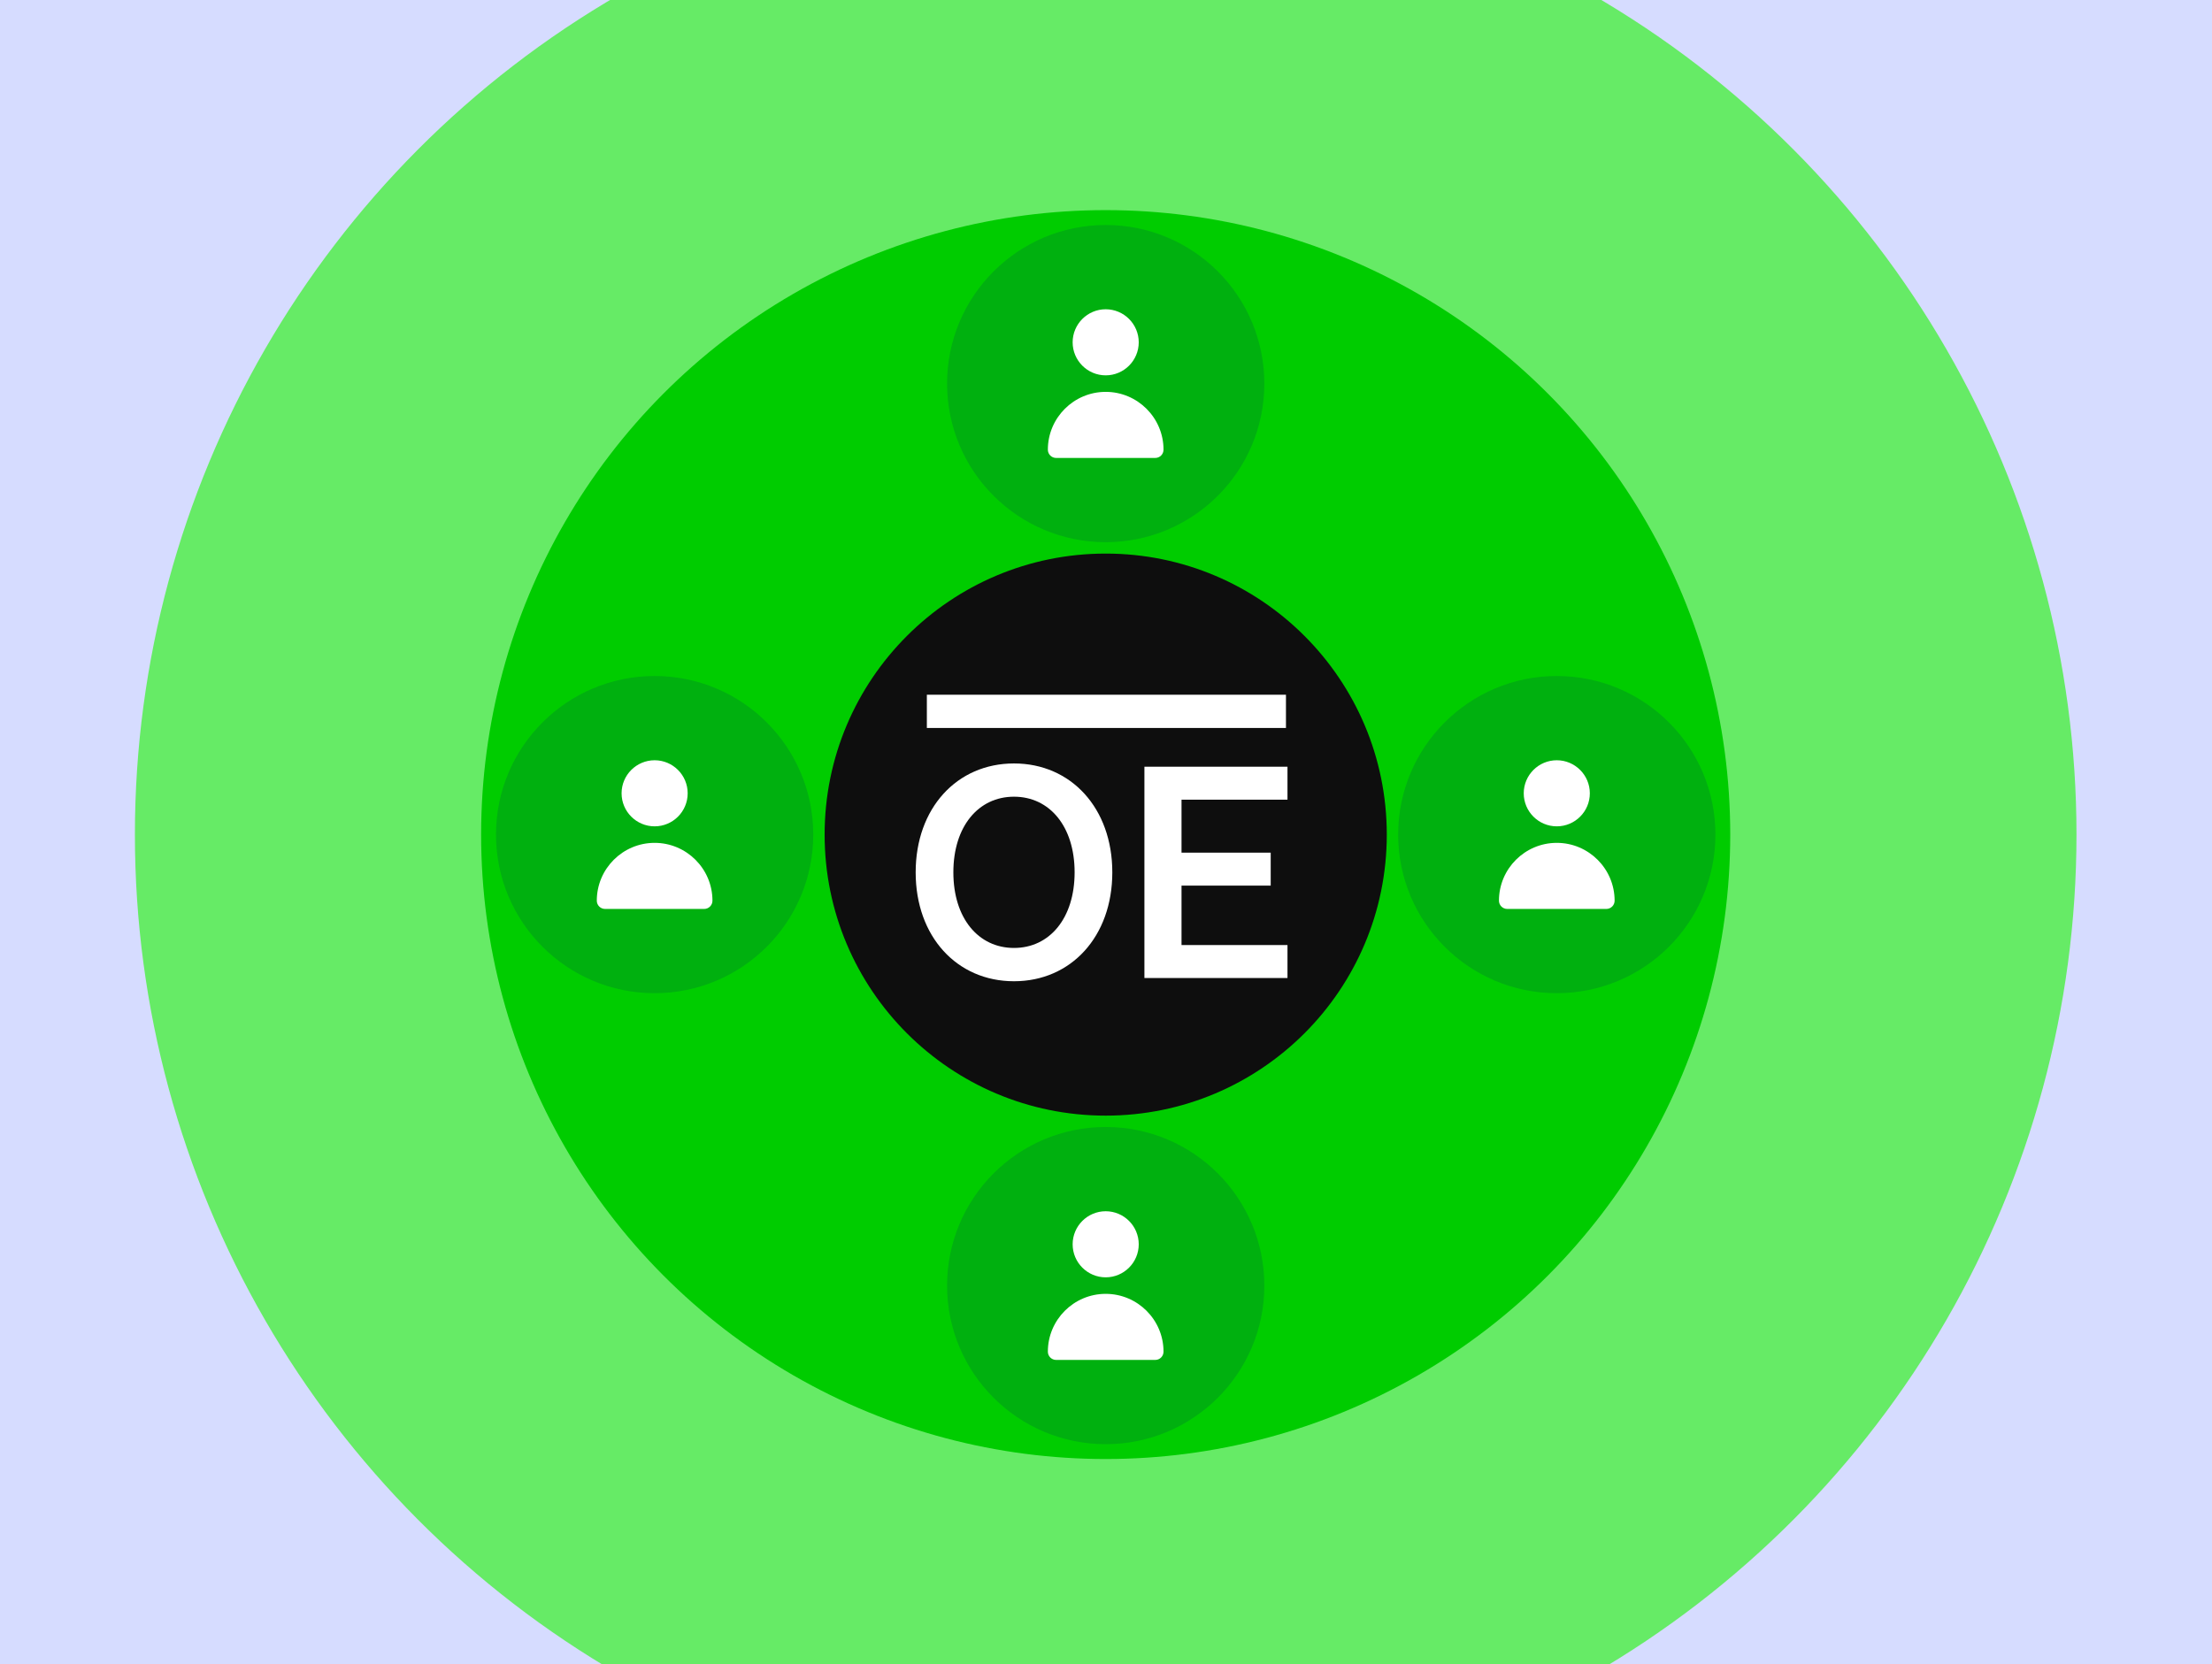
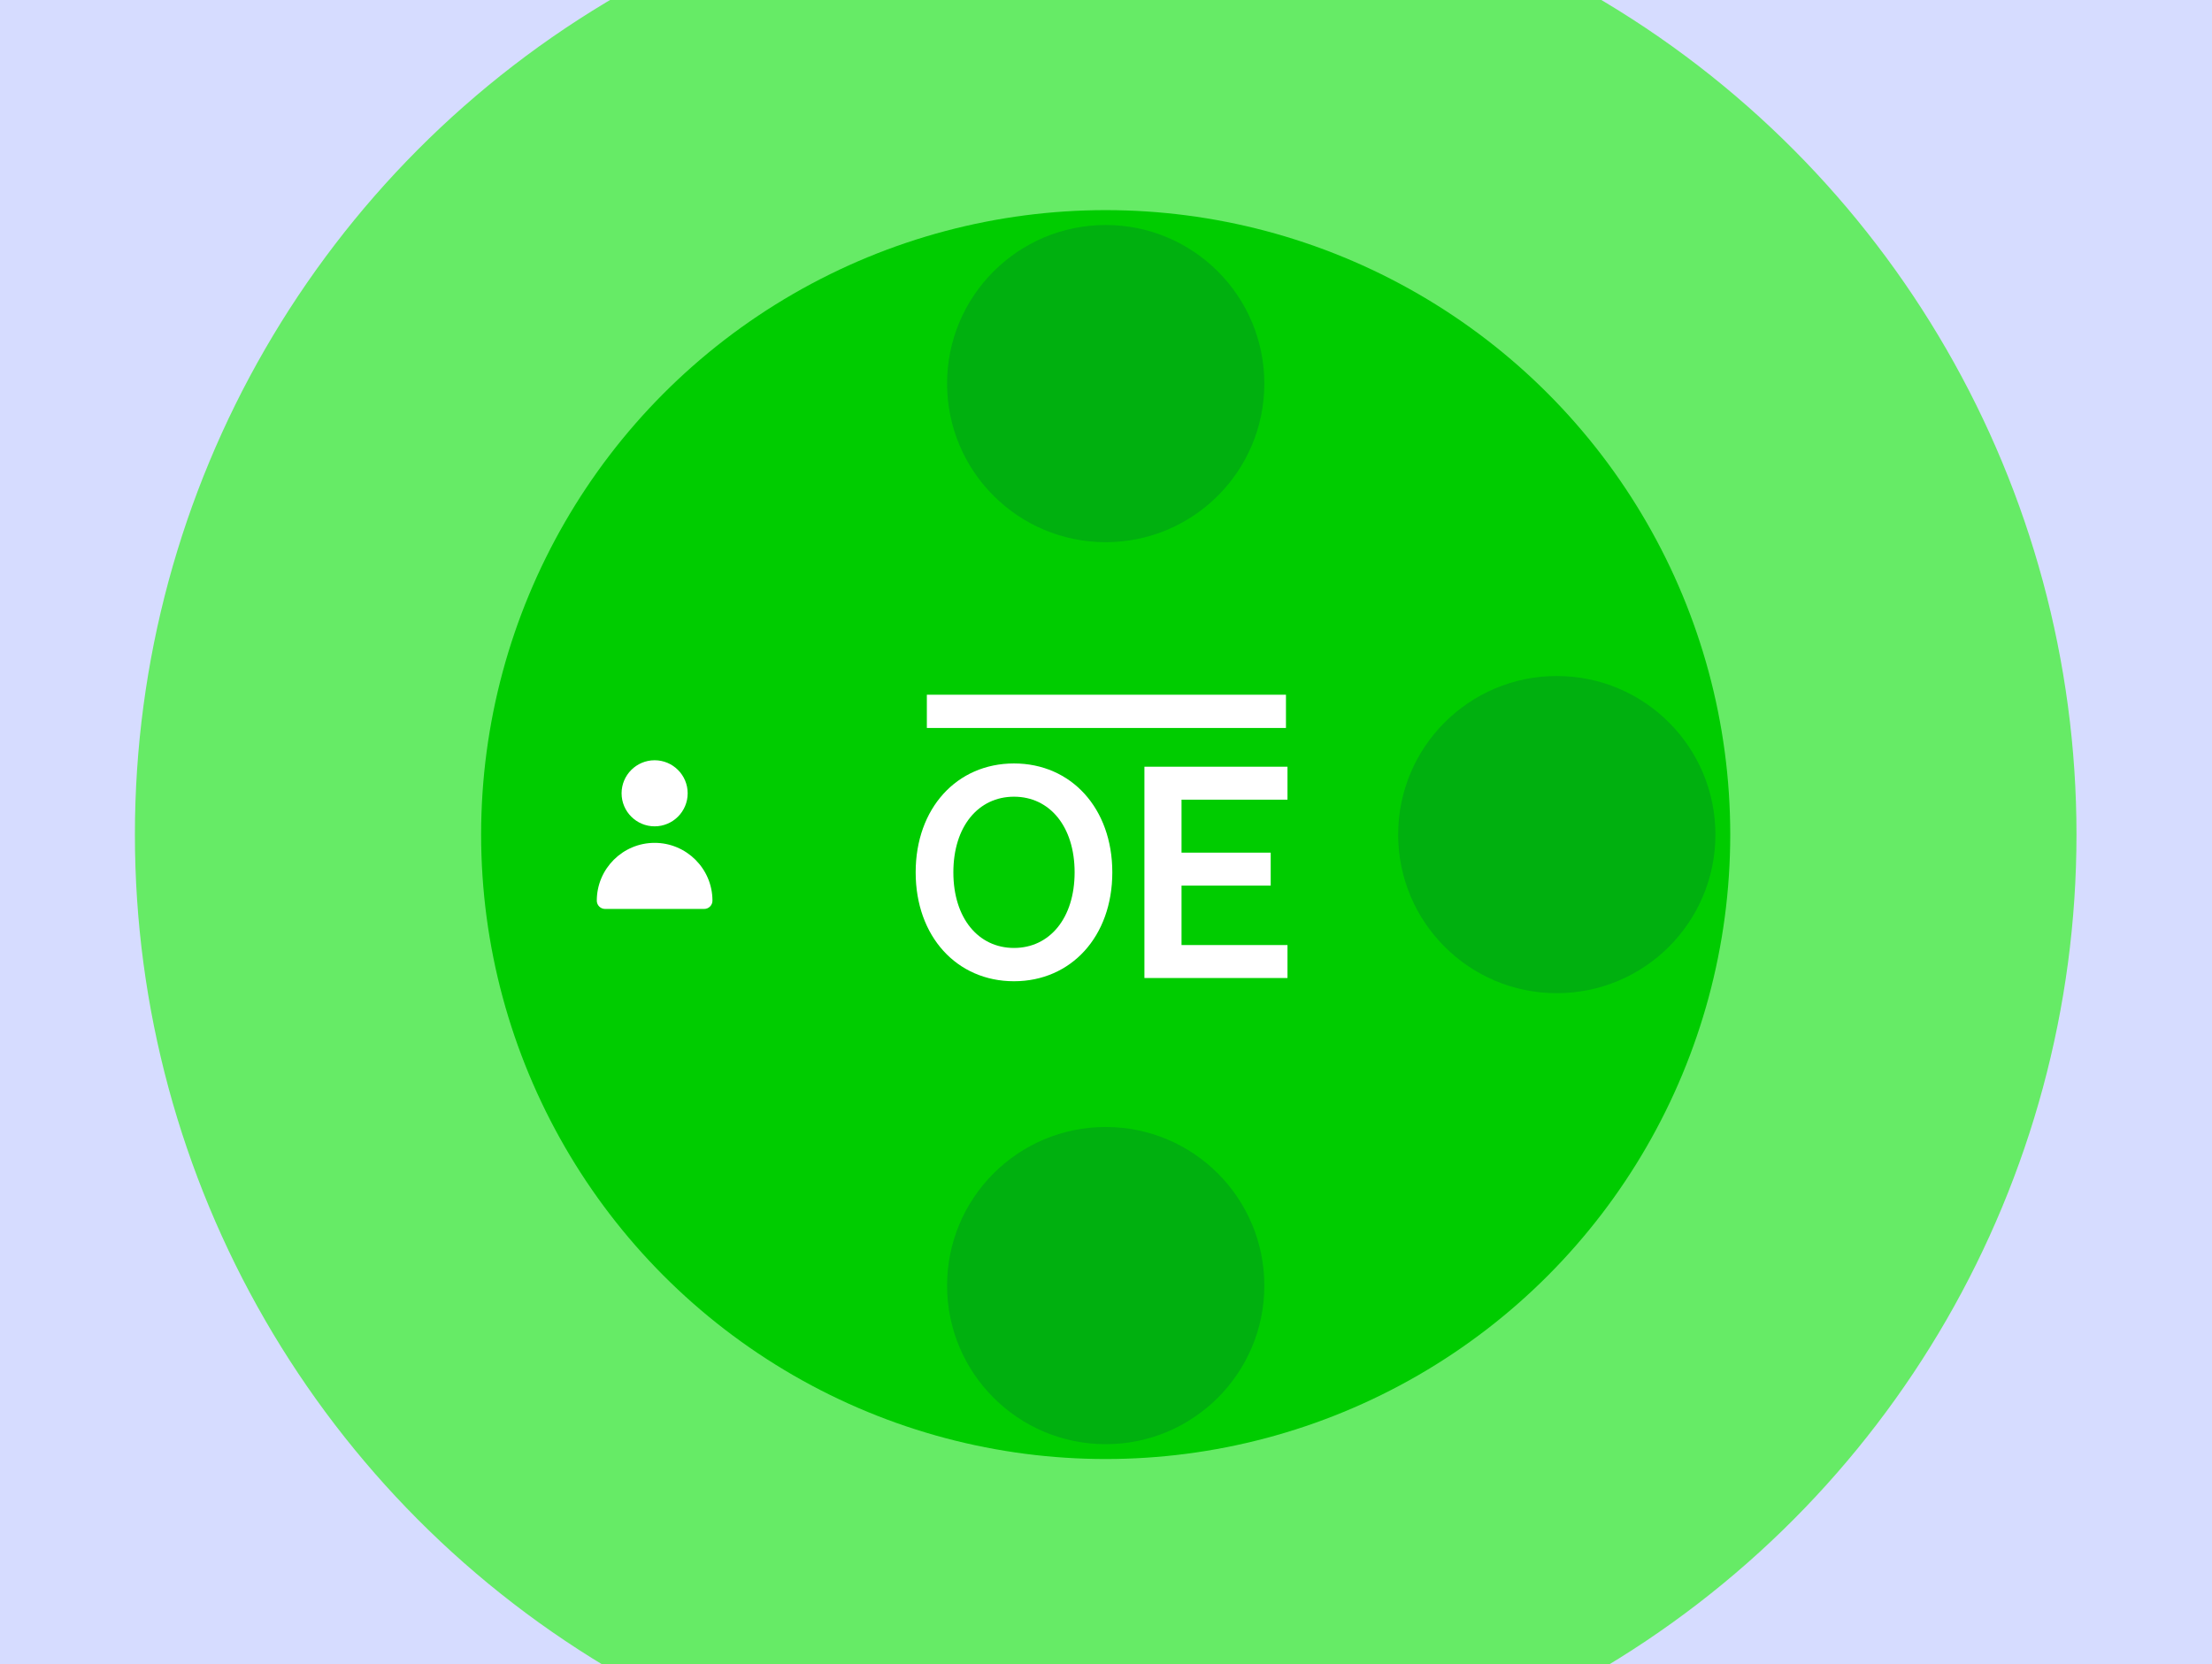
<svg xmlns="http://www.w3.org/2000/svg" width="400" height="301" viewBox="0 0 400 301" fill="none">
  <rect x="0" y="0" width="400" height="301" fill="#333333" stroke="none" />
  <g clip-path="url(#clip0_2263_39965)">
    <rect width="400" height="301" fill="#D6DCFF" />
    <circle cx="199.945" cy="150.945" r="175.55" fill="#66EB66" />
    <circle cx="199.943" cy="150.945" r="112.941" fill="#00CC00" />
-     <circle cx="199.947" cy="150.951" r="50.828" fill="#0E0E0E" />
    <path d="M232.543 125.652H167.605V131.665H232.543V125.652Z" fill="white" />
    <path d="M183.362 138.082C193.685 138.082 201.141 146.174 201.141 157.778C201.141 169.382 193.69 177.474 183.362 177.474C173.033 177.474 165.582 169.382 165.582 157.778C165.582 146.174 173.033 138.082 183.362 138.082ZM183.362 144.095C176.922 144.095 172.398 149.473 172.398 157.773C172.398 166.073 176.922 171.451 183.362 171.451C189.802 171.451 194.325 166.073 194.325 157.773C194.325 149.473 189.802 144.095 183.362 144.095Z" fill="white" />
    <path d="M232.819 138.672V144.634H213.657V154.215H229.784V160.177H213.657V170.927H232.819V176.889H206.947V138.672H232.819Z" fill="white" />
    <ellipse opacity="0.7" cx="199.947" cy="232.517" rx="28.683" ry="28.683" fill="#00A416" />
-     <path d="M199.944 234.012C205.709 234.012 210.401 238.703 210.401 244.469C210.401 245.294 209.734 245.963 208.907 245.963H190.98C190.154 245.963 189.486 245.294 189.486 244.469C189.486 238.703 194.179 234.012 199.944 234.012ZM199.944 219.072C203.239 219.072 205.92 221.752 205.92 225.048C205.92 228.344 203.239 231.024 199.944 231.024C196.648 231.024 193.968 228.344 193.968 225.048C193.968 221.752 196.648 219.072 199.944 219.072Z" fill="white" />
    <ellipse opacity="0.7" cx="199.947" cy="69.379" rx="28.683" ry="28.683" fill="#00A416" />
-     <path d="M199.944 70.875C205.709 70.875 210.401 75.566 210.401 81.332C210.401 82.157 209.734 82.826 208.907 82.826H190.98C190.154 82.826 189.486 82.157 189.486 81.332C189.486 75.566 194.179 70.875 199.944 70.875ZM199.944 55.935C203.239 55.935 205.92 58.616 205.92 61.911C205.92 65.207 203.239 67.887 199.944 67.887C196.648 67.887 193.968 65.207 193.968 61.911C193.968 58.616 196.648 55.935 199.944 55.935Z" fill="white" />
    <ellipse opacity="0.7" cx="281.517" cy="150.949" rx="28.683" ry="28.683" fill="#00A416" />
-     <path d="M281.516 152.443C287.281 152.443 291.974 157.134 291.974 162.901C291.974 163.725 291.306 164.395 290.48 164.395H272.553C271.726 164.395 271.059 163.725 271.059 162.901C271.059 157.134 275.751 152.443 281.516 152.443ZM281.516 137.504C284.812 137.504 287.492 140.184 287.492 143.48C287.492 146.775 284.812 149.455 281.516 149.455C278.22 149.455 275.54 146.775 275.54 143.48C275.54 140.184 278.22 137.504 281.516 137.504Z" fill="white" />
-     <ellipse opacity="0.7" cx="118.377" cy="150.949" rx="28.683" ry="28.683" fill="#00A416" />
    <path d="M118.377 152.443C124.143 152.443 128.835 157.134 128.835 162.901C128.835 163.725 128.167 164.395 127.341 164.395H109.414C108.588 164.395 107.92 163.725 107.92 162.901C107.92 157.134 112.612 152.443 118.377 152.443ZM118.377 137.504C121.673 137.504 124.353 140.184 124.353 143.48C124.353 146.775 121.673 149.455 118.377 149.455C115.082 149.455 112.402 146.775 112.402 143.48C112.402 140.184 115.082 137.504 118.377 137.504Z" fill="white" />
  </g>
  <defs>
    <clipPath id="clip0_2263_39965">
      <rect width="400" height="301" fill="white" />
    </clipPath>
  </defs>
</svg>